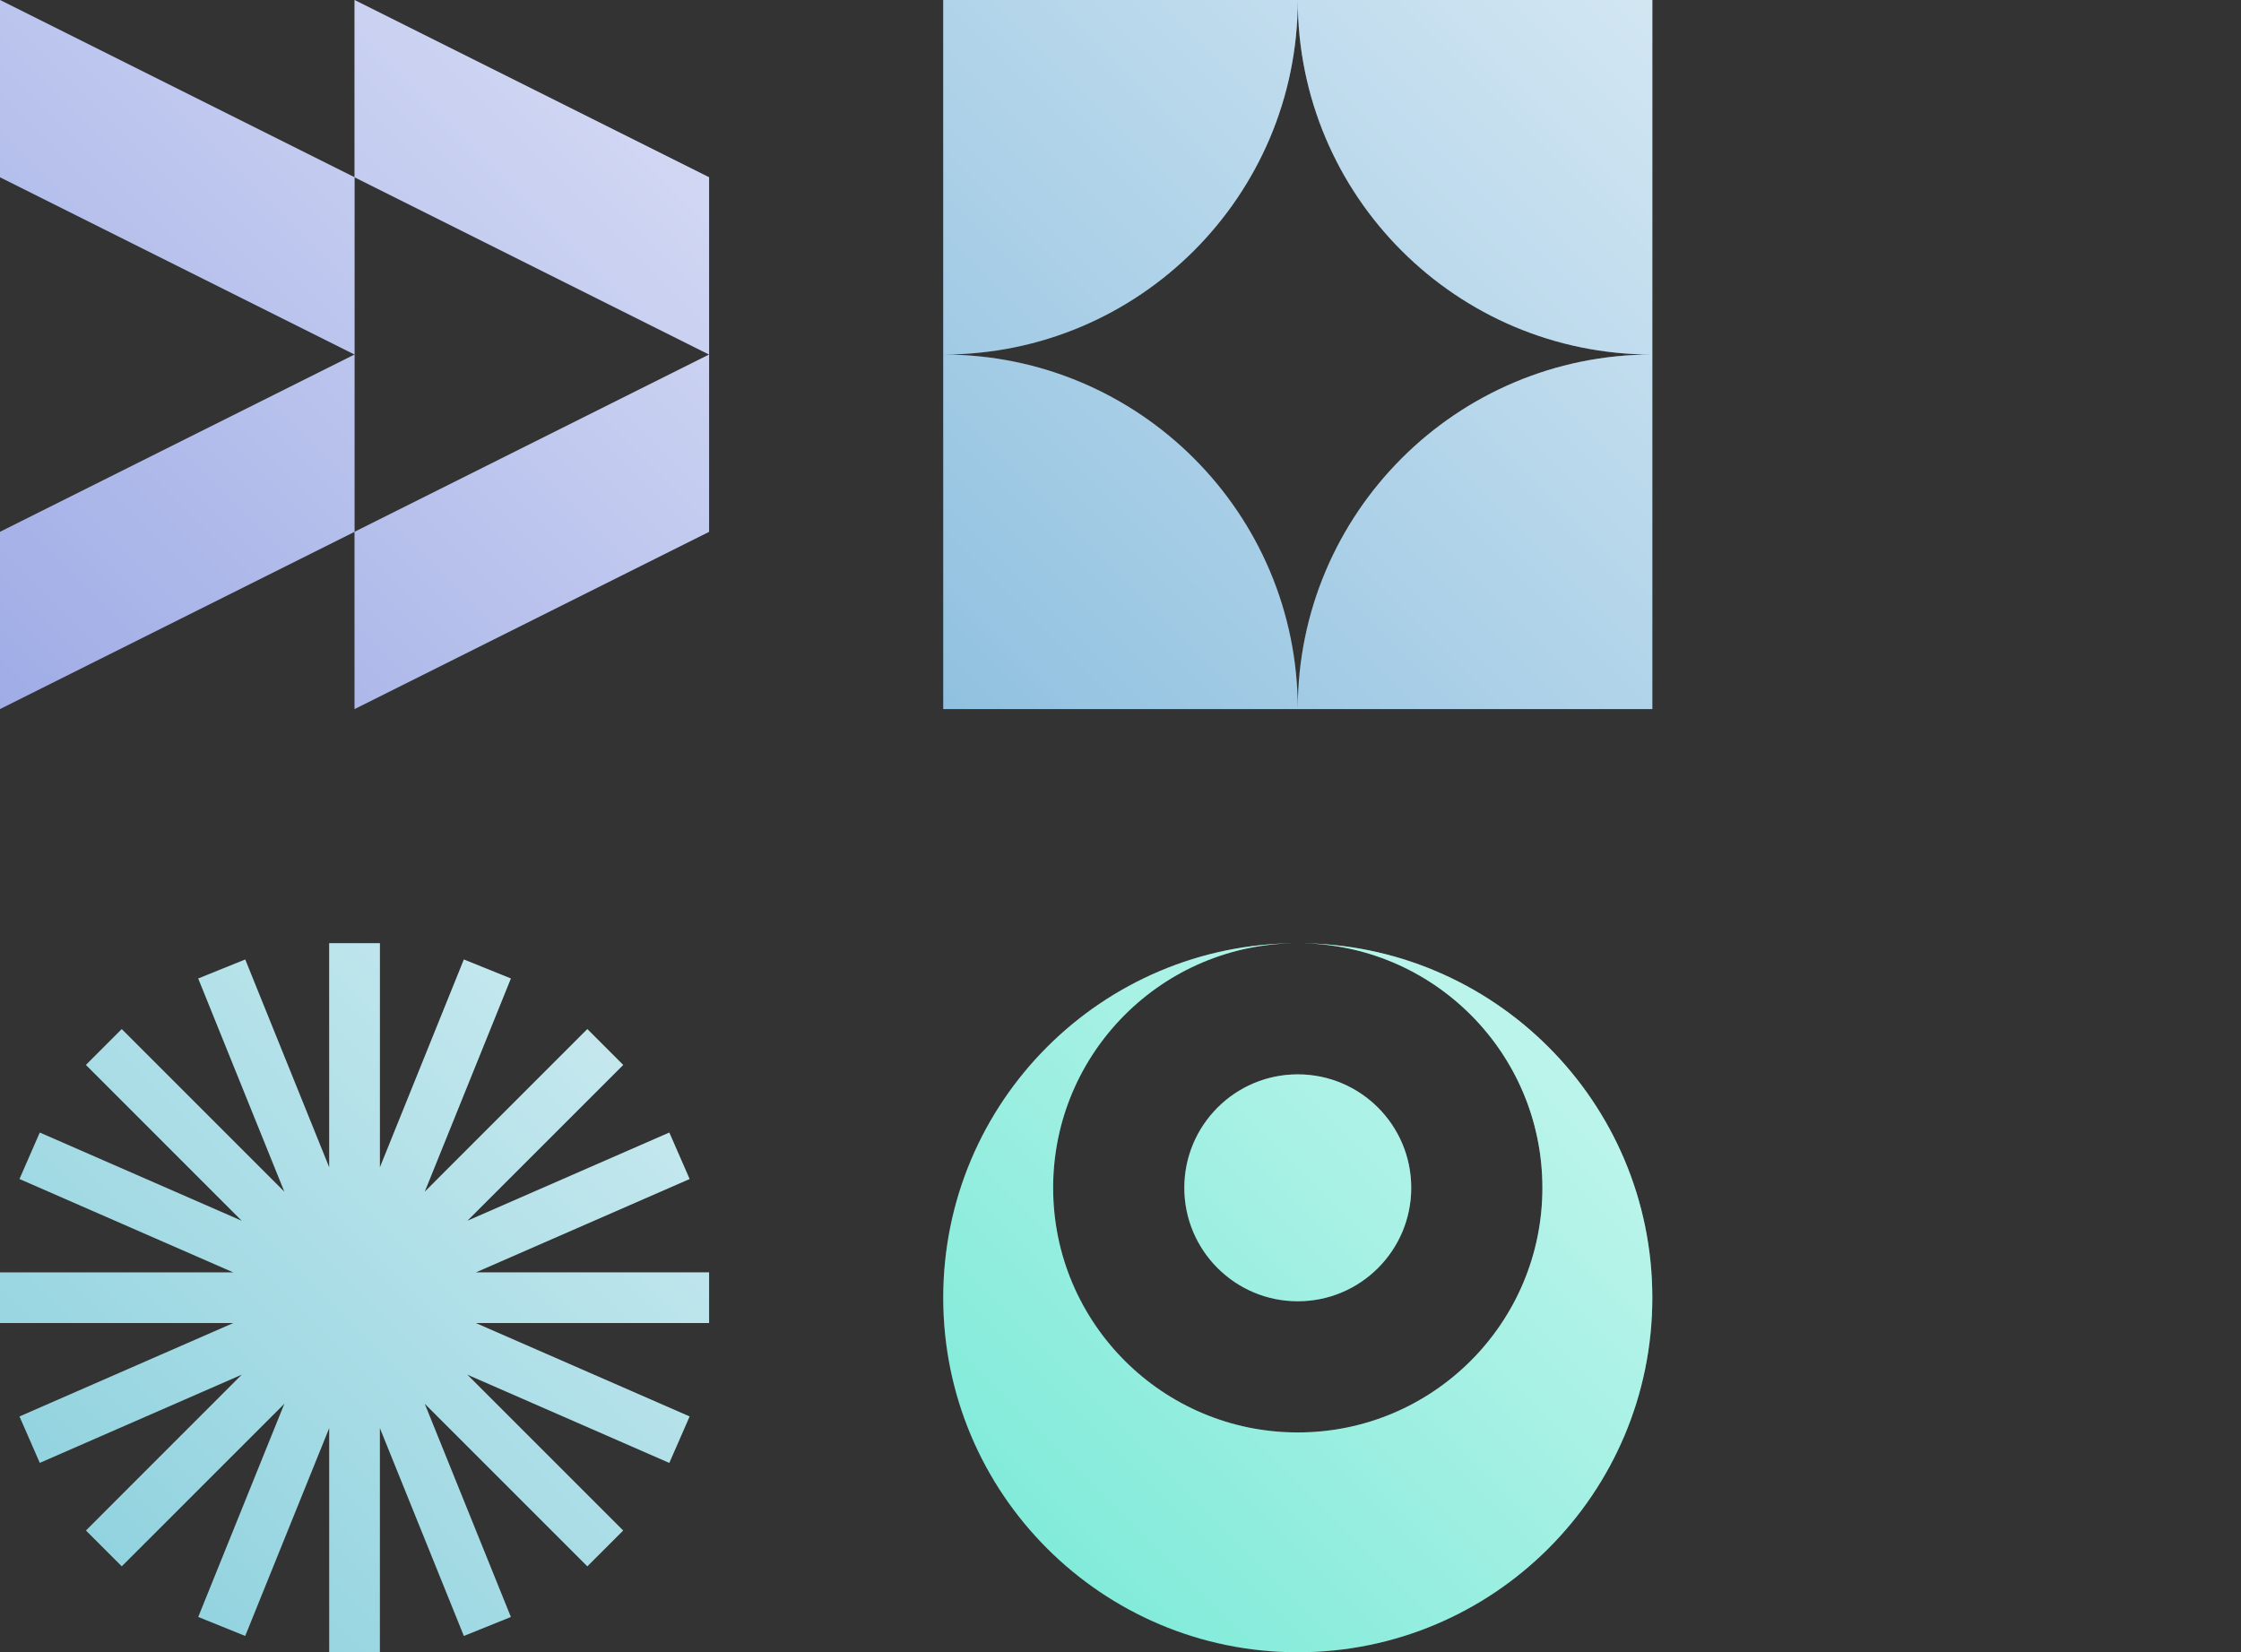
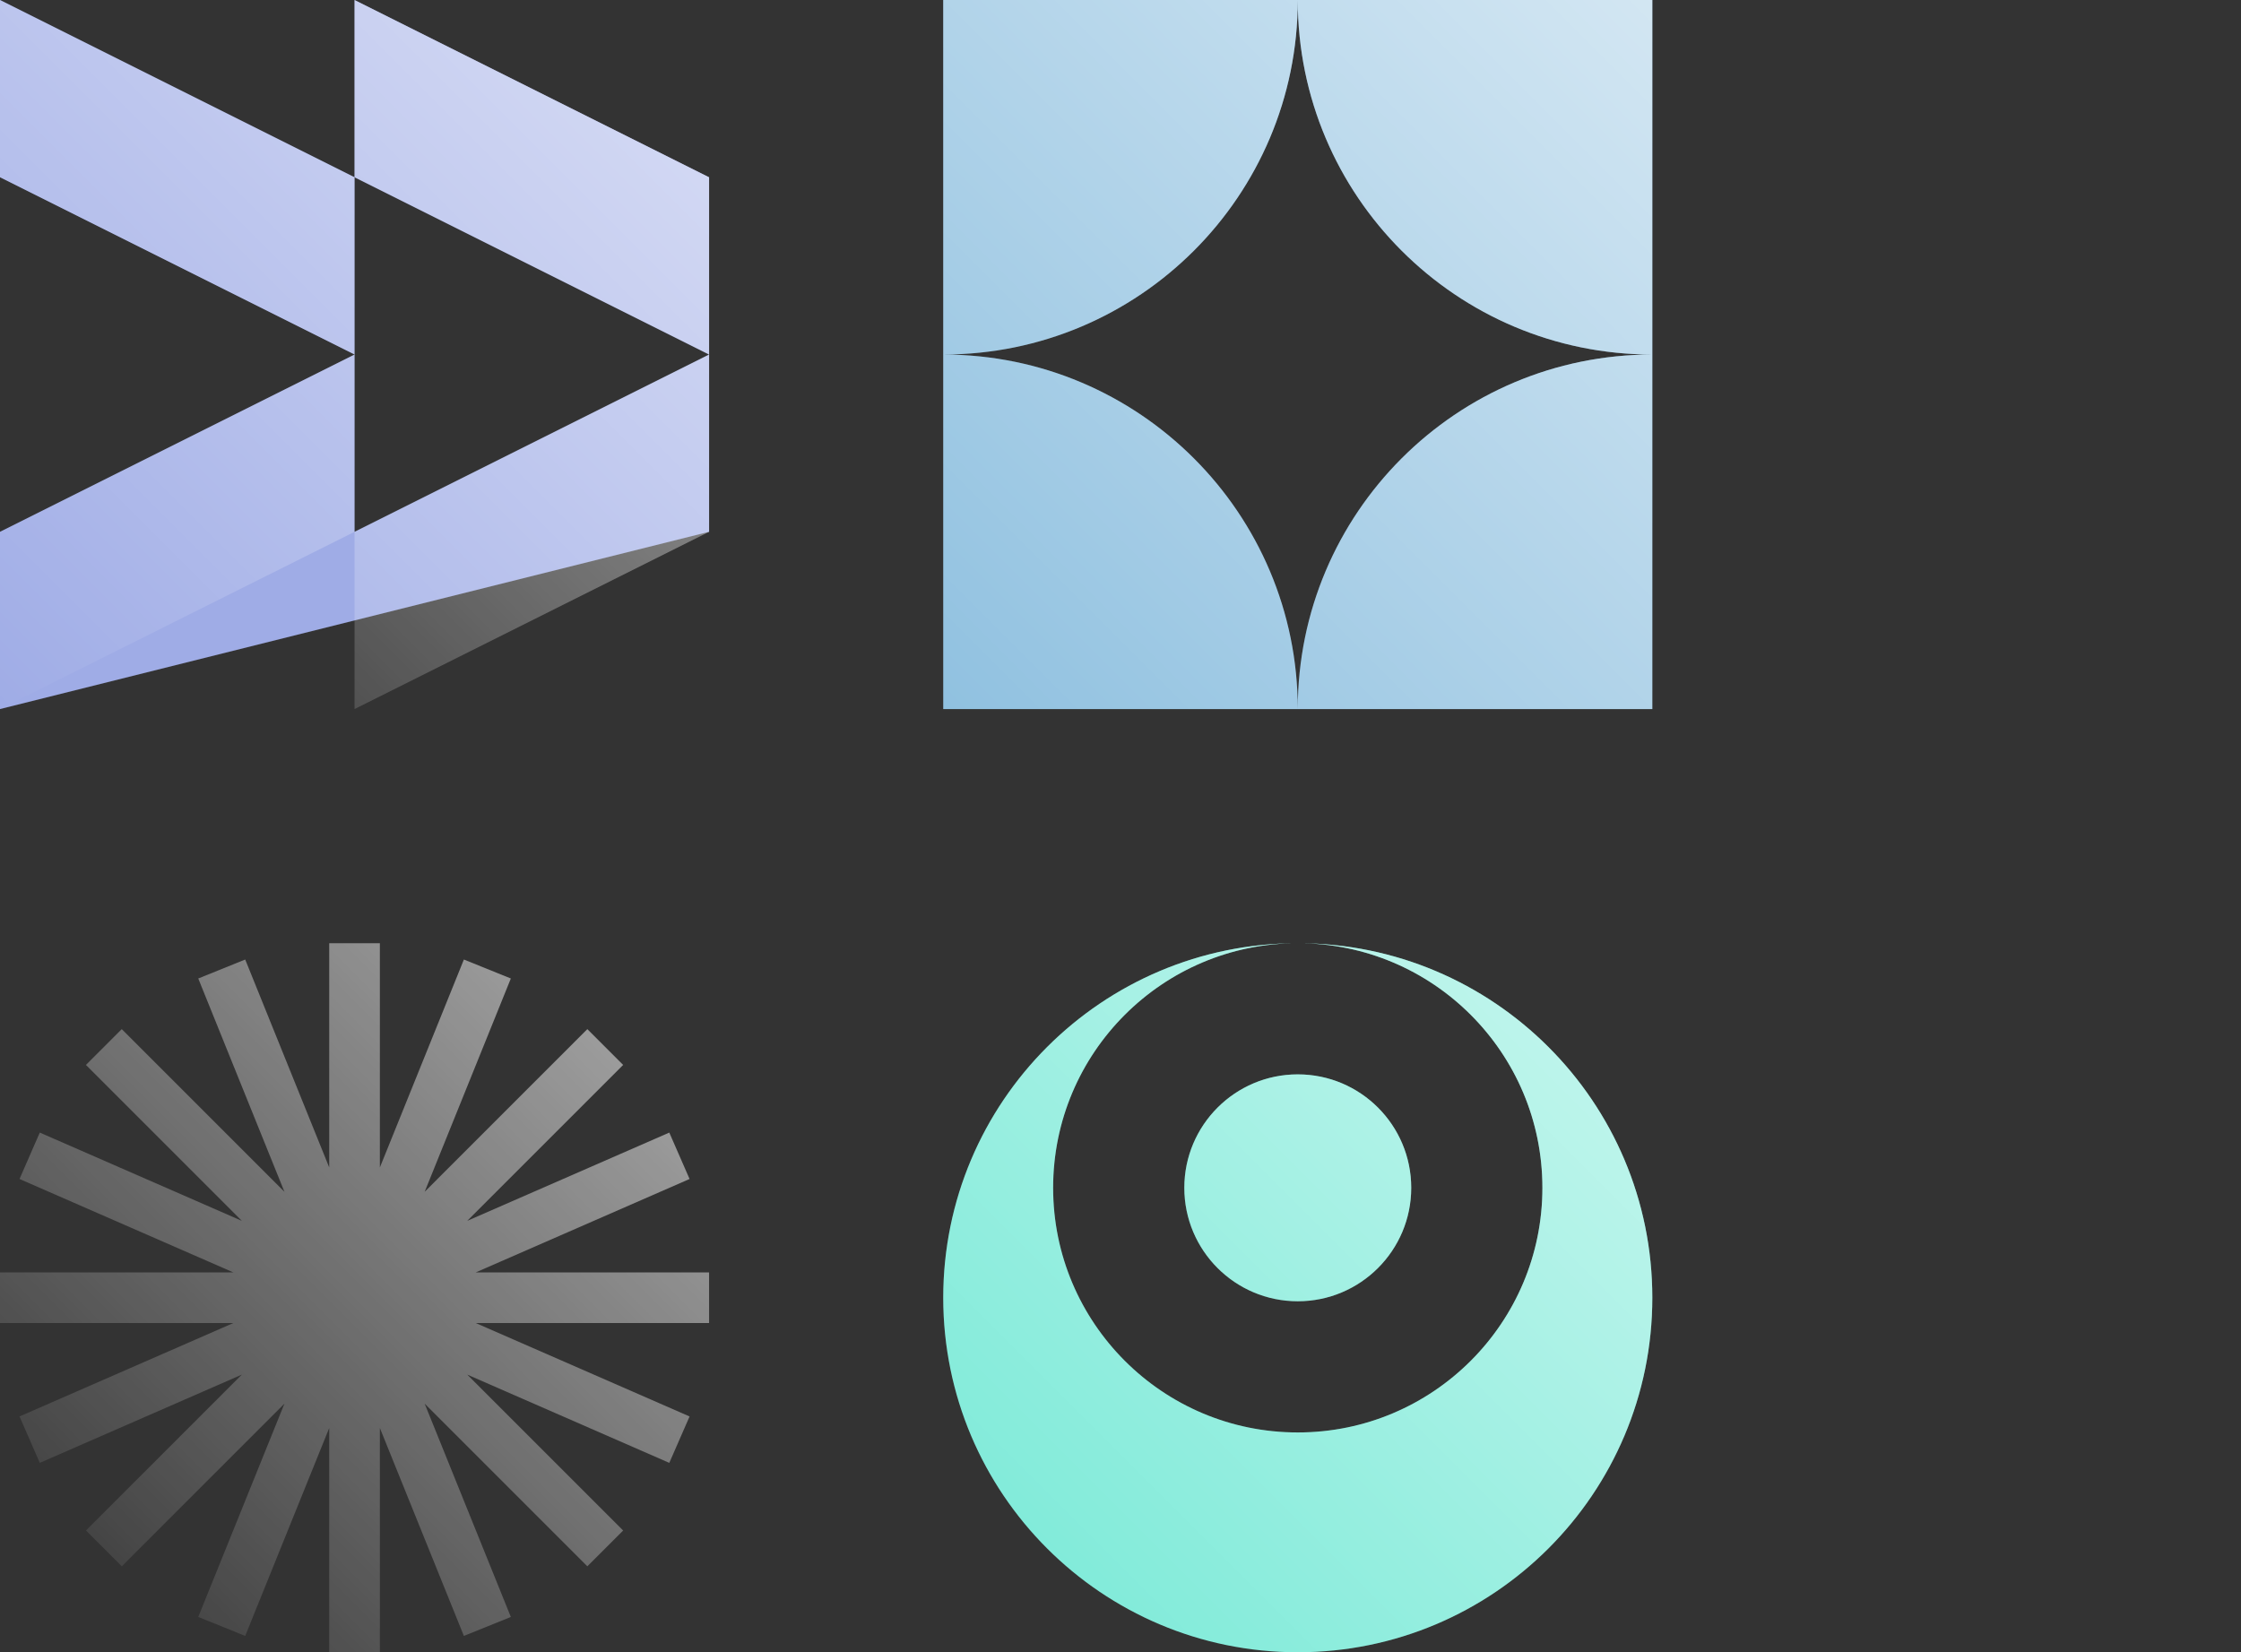
<svg xmlns="http://www.w3.org/2000/svg" width="335" height="247" viewBox="0 0 335 247" fill="none">
  <rect x="0" y="0" width="335" height="247" fill="#333333" stroke="none" />
-   <path fill-rule="evenodd" clip-rule="evenodd" d="M2.3167e-06 1.46567e-06L3.99632e-06 26.5L53 53L1.15835e-06 79.5L0 106L53 79.5V106L106 79.5V53V26.5L53 0V26.5L2.3167e-06 1.46567e-06ZM53 26.5V53V79.5L106 53L53 26.5Z" fill="#9FACE6" />
+   <path fill-rule="evenodd" clip-rule="evenodd" d="M2.3167e-06 1.46567e-06L3.99632e-06 26.5L53 53L1.15835e-06 79.5L0 106V106L106 79.5V53V26.5L53 0V26.5L2.3167e-06 1.46567e-06ZM53 26.5V53V79.5L106 53L53 26.5Z" fill="#9FACE6" />
  <path fill-rule="evenodd" clip-rule="evenodd" d="M2.3167e-06 1.46567e-06L3.99632e-06 26.5L53 53L1.15835e-06 79.5L0 106L53 79.5V106L106 79.5V53V26.5L53 0V26.5L2.3167e-06 1.46567e-06ZM53 26.5V53V79.5L106 53L53 26.5Z" fill="url(#paint0_linear_290_639)" />
  <path fill-rule="evenodd" clip-rule="evenodd" d="M141 53L141 0H194H247V53C217.733 53 194.007 29.278 194 0.013C193.993 29.278 170.267 53 141 53ZM194 106C194 76.729 217.729 53 247 53V106H194ZM194 106C194 76.729 170.271 53 141 53V106H194Z" fill="#90C1E0" />
  <path fill-rule="evenodd" clip-rule="evenodd" d="M141 53L141 0H194H247V53C217.733 53 194.007 29.278 194 0.013C193.993 29.278 170.267 53 141 53ZM194 106C194 76.729 217.729 53 247 53V106H194ZM194 106C194 76.729 170.271 53 141 53V106H194Z" fill="url(#paint1_linear_290_639)" />
-   <path fill-rule="evenodd" clip-rule="evenodd" d="M56.786 141H49.214V174.524L36.656 143.441L29.636 146.277L42.52 178.166L18.2 153.846L12.847 159.2L36.155 182.509L5.949 169.312L2.917 176.25L34.88 190.214H0V197.786H34.88L2.917 211.75L5.949 218.688L36.155 205.491L12.847 228.8L18.2 234.153L42.52 209.834L29.636 241.723L36.656 244.559L49.214 213.476V247H56.786V213.476L69.344 244.559L76.364 241.723L63.481 209.834L87.8 234.153L93.153 228.8L69.844 205.491L100.051 218.688L103.082 211.75L71.121 197.786H106V190.214H71.12L103.082 176.25L100.051 169.312L69.844 182.509L93.153 159.2L87.8 153.846L63.481 178.166L76.364 146.277L69.344 143.441L56.786 174.524V141Z" fill="#87CFDC" />
  <path fill-rule="evenodd" clip-rule="evenodd" d="M56.786 141H49.214V174.524L36.656 143.441L29.636 146.277L42.52 178.166L18.2 153.846L12.847 159.2L36.155 182.509L5.949 169.312L2.917 176.25L34.88 190.214H0V197.786H34.88L2.917 211.75L5.949 218.688L36.155 205.491L12.847 228.8L18.2 234.153L42.52 209.834L29.636 241.723L36.656 244.559L49.214 213.476V247H56.786V213.476L69.344 244.559L76.364 241.723L63.481 209.834L87.8 234.153L93.153 228.8L69.844 205.491L100.051 218.688L103.082 211.75L71.121 197.786H106V190.214H71.12L103.082 176.25L100.051 169.312L69.844 182.509L93.153 159.2L87.8 153.846L63.481 178.166L76.364 146.277L69.344 143.441L56.786 174.524V141Z" fill="url(#paint2_linear_290_639)" />
  <path fill-rule="evenodd" clip-rule="evenodd" d="M194 141C223.271 141 247 164.729 247 194C247 223.271 223.271 247 194 247C164.729 247 141 223.271 141 194C141 164.729 164.729 141 194 141ZM194 141C214.197 141 230.57 157.373 230.57 177.57C230.57 197.767 214.197 214.14 194 214.14C173.803 214.14 157.43 197.767 157.43 177.57C157.43 157.373 173.803 141 194 141ZM210.96 177.57C210.96 168.203 203.367 160.61 194 160.61C184.633 160.61 177.04 168.203 177.04 177.57C177.04 186.937 184.633 194.53 194 194.53C203.367 194.53 210.96 186.937 210.96 177.57Z" fill="#76E9D6" />
  <path fill-rule="evenodd" clip-rule="evenodd" d="M194 141C223.271 141 247 164.729 247 194C247 223.271 223.271 247 194 247C164.729 247 141 223.271 141 194C141 164.729 164.729 141 194 141ZM194 141C214.197 141 230.57 157.373 230.57 177.57C230.57 197.767 214.197 214.14 194 214.14C173.803 214.14 157.43 197.767 157.43 177.57C157.43 157.373 173.803 141 194 141ZM210.96 177.57C210.96 168.203 203.367 160.61 194 160.61C184.633 160.61 177.04 168.203 177.04 177.57C177.04 186.937 184.633 194.53 194 194.53C203.367 194.53 210.96 186.937 210.96 177.57Z" fill="url(#paint3_linear_290_639)" />
  <defs>
    <linearGradient id="paint0_linear_290_639" x1="0" y1="106" x2="106" y2="0" gradientUnits="userSpaceOnUse">
      <stop stop-color="white" stop-opacity="0" />
      <stop offset="1" stop-color="white" stop-opacity="0.6" />
    </linearGradient>
    <linearGradient id="paint1_linear_290_639" x1="141" y1="106" x2="247" y2="0" gradientUnits="userSpaceOnUse">
      <stop stop-color="white" stop-opacity="0" />
      <stop offset="1" stop-color="white" stop-opacity="0.6" />
    </linearGradient>
    <linearGradient id="paint2_linear_290_639" x1="0" y1="247" x2="106" y2="141" gradientUnits="userSpaceOnUse">
      <stop stop-color="white" stop-opacity="0" />
      <stop offset="1" stop-color="white" stop-opacity="0.6" />
    </linearGradient>
    <linearGradient id="paint3_linear_290_639" x1="141" y1="247" x2="247" y2="141" gradientUnits="userSpaceOnUse">
      <stop stop-color="white" stop-opacity="0" />
      <stop offset="1" stop-color="white" stop-opacity="0.6" />
    </linearGradient>
  </defs>
</svg>